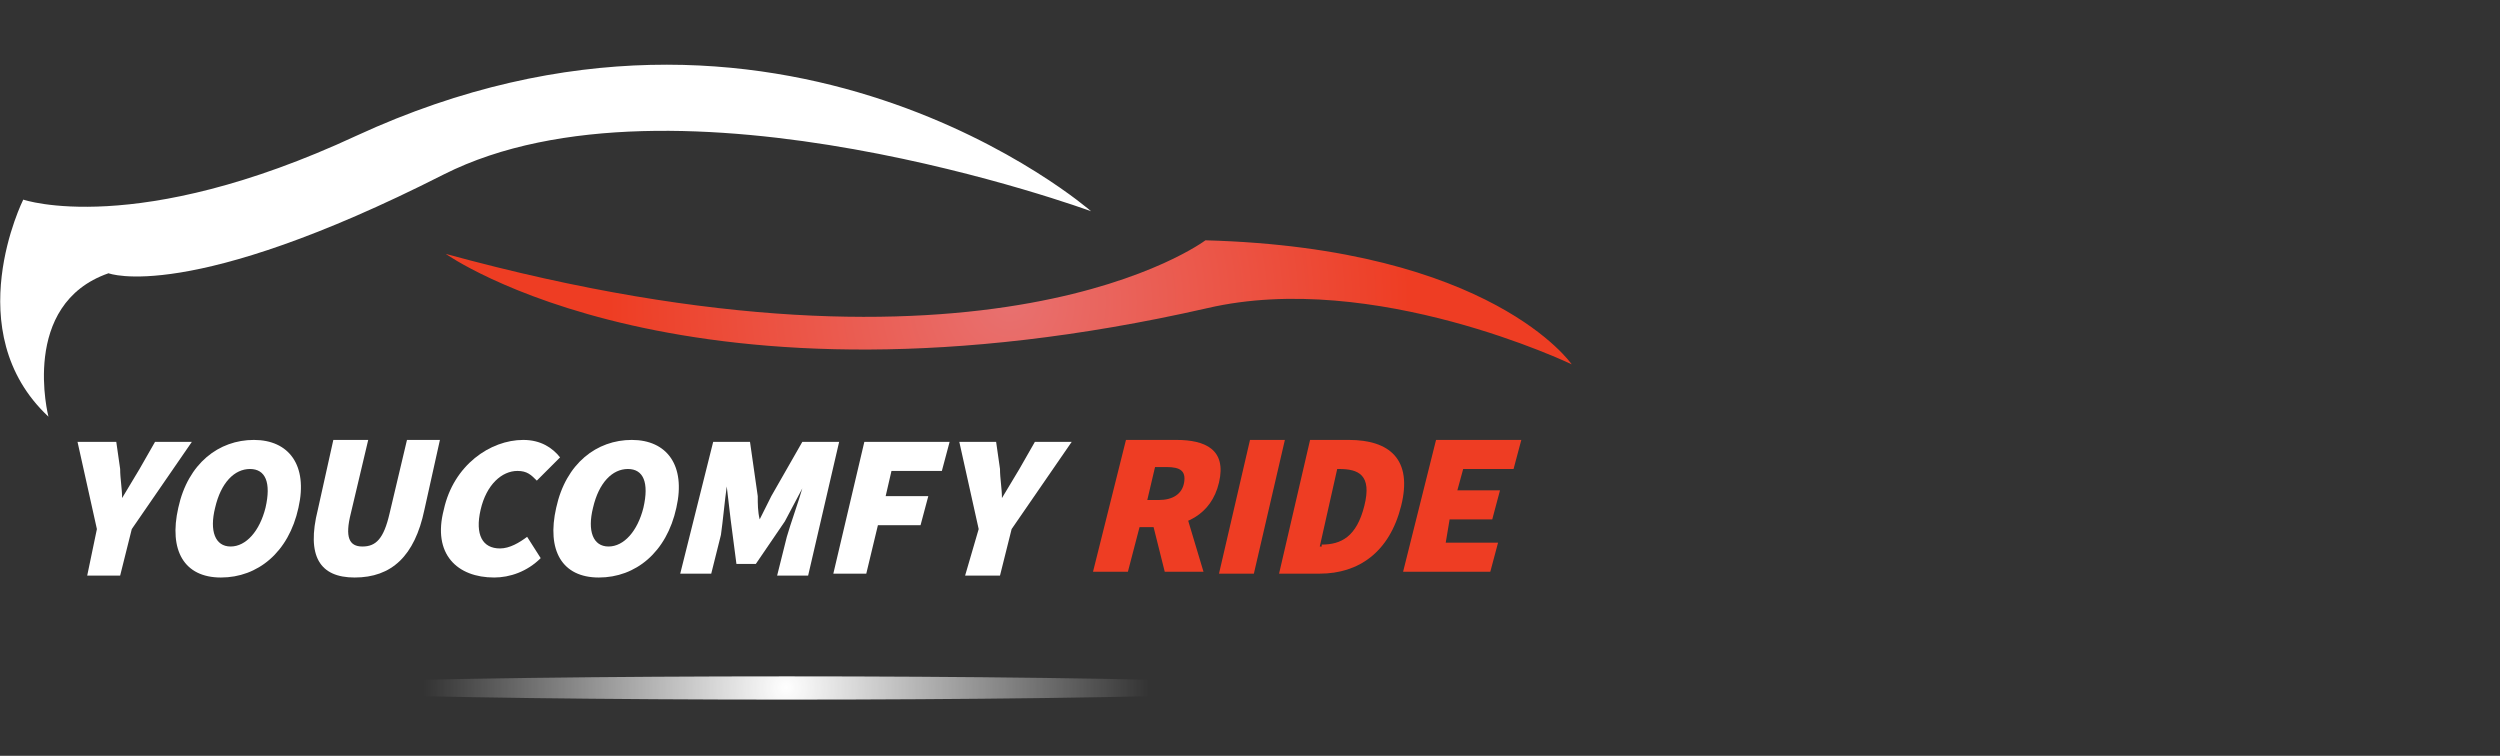
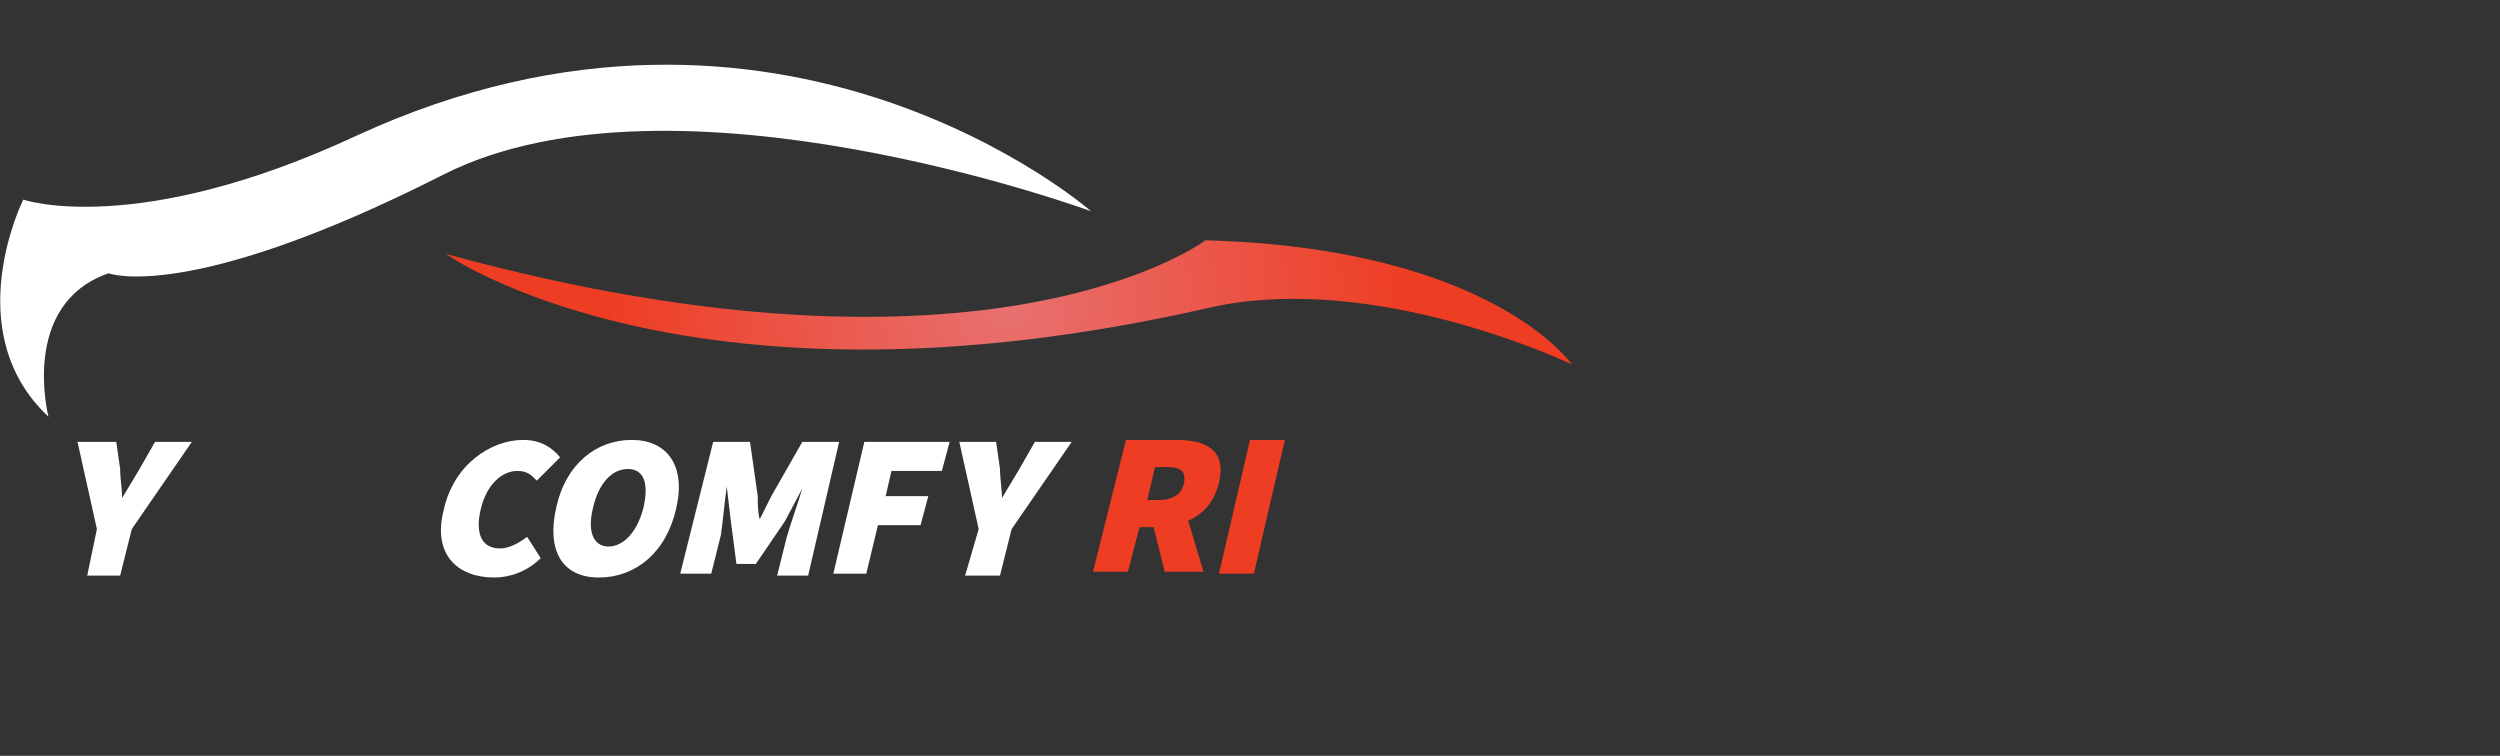
<svg xmlns="http://www.w3.org/2000/svg" version="1.1" id="Layer_1" x="0px" y="0px" viewBox="0 0 129 39" style="enable-background:new 0 0 129 39;" xml:space="preserve">
  <rect x="0" y="0" width="129" height="39" fill="#333333" stroke="none" />
  <style type="text/css">
	.st0{fill:#FFFFFF;}
	.st1{fill:url(#SVGID_1_);}
	.st2{fill:#EE3D23;}
	.st3{fill:url(#SVGID_00000164479434919860490080000018101171594603042961_);}
</style>
  <g>
    <g>
      <path class="st0" d="M2.5,21.5c0,0-1.5-5.8,3.1-7.4c0,0,4.1,1.6,17.3-5.1c11.9-6,33.4,1.9,33.4,1.9S40.3-3.1,18.4,7    C7,12.3,1.2,10.3,1.2,10.3S-2.2,17.1,2.5,21.5z" />
      <radialGradient id="SVGID_1_" cx="52.087" cy="15.616" r="20.667" gradientUnits="userSpaceOnUse">
        <stop offset="8.073434e-08" style="stop-color:#E87170" />
        <stop offset="1" style="stop-color:#EE3D23" />
      </radialGradient>
      <path class="st1" d="M62.2,12.4c0,0-11.1,8.4-39.2,0.7c0,0,12.5,8.9,39.3,2.8c8.6-2,18.8,2.9,18.8,2.9S77,12.8,62.2,12.4z" />
    </g>
    <g>
      <g>
        <g>
          <path class="st2" d="M58.1,22.7h2.6c1.5,0,2.6,0.5,2.2,2.2c-0.4,1.7-1.8,2.3-3.3,2.3h-0.8l-0.6,2.3h-1.8L58.1,22.7z M59.8,25.8      c0.7,0,1.2-0.3,1.3-0.9s-0.2-0.8-0.9-0.8h-0.6l-0.4,1.7H59.8z M59.4,26.7l1.5-1.2l1.2,4h-2L59.4,26.7z" />
-           <path class="st2" d="M64.5,22.7h1.8l-1.6,6.9h-1.8L64.5,22.7z" />
-           <path class="st2" d="M67.6,22.7h2c2.1,0,3.3,1,2.7,3.4c-0.6,2.4-2.2,3.5-4.2,3.5h-2.1L67.6,22.7z M68.2,28.1c1,0,1.8-0.4,2.2-2      c0.4-1.6-0.3-1.9-1.3-1.9H69l-0.9,4H68.2z" />
-           <path class="st2" d="M74.1,22.7h4.4l-0.4,1.5h-2.6l-0.3,1.1h2.2l-0.4,1.5h-2.2L74.6,28h2.7l-0.4,1.5h-4.5L74.1,22.7z" />
+           <path class="st2" d="M64.5,22.7h1.8l-1.6,6.9h-1.8L64.5,22.7" />
        </g>
      </g>
      <g>
        <g>
          <path class="st0" d="M5,27.3l-1-4.5H6l0.2,1.4c0,0.5,0.1,1,0.1,1.5h0c0.3-0.5,0.6-1,0.9-1.5L8,22.8h1.9l-3.1,4.5l-0.6,2.4H4.5      L5,27.3z" />
-           <path class="st0" d="M9.2,26.2c0.5-2.3,2.1-3.5,3.9-3.5s2.8,1.3,2.3,3.5c-0.5,2.3-2.1,3.6-4,3.6S8.7,28.4,9.2,26.2z M13.7,26.2      c0.3-1.3,0-2-0.8-2s-1.5,0.7-1.8,2c-0.3,1.2,0,2,0.8,2S13.4,27.4,13.7,26.2z" />
-           <path class="st0" d="M16.4,26.3l0.8-3.6H19l-0.9,3.8c-0.3,1.2-0.1,1.7,0.6,1.7c0.7,0,1.1-0.4,1.4-1.7l0.9-3.8h1.7l-0.8,3.6      c-0.5,2.4-1.7,3.5-3.6,3.5C16.5,29.8,15.8,28.7,16.4,26.3z" />
          <path class="st0" d="M22.9,26.3c0.5-2.3,2.4-3.6,4.1-3.6c0.9,0,1.5,0.4,1.9,0.9l-1.2,1.2c-0.3-0.3-0.5-0.5-1-0.5      c-0.8,0-1.6,0.7-1.9,2c-0.3,1.3,0.1,2,1,2c0.5,0,1-0.3,1.4-0.6l0.7,1.1c-0.7,0.7-1.6,1-2.4,1C23.6,29.8,22.3,28.6,22.9,26.3z" />
          <path class="st0" d="M28.7,26.2c0.5-2.3,2.1-3.5,3.9-3.5s2.8,1.3,2.3,3.5c-0.5,2.3-2.1,3.6-4,3.6S28.2,28.4,28.7,26.2z       M33.2,26.2c0.3-1.3,0-2-0.8-2s-1.5,0.7-1.8,2c-0.3,1.2,0,2,0.8,2S32.9,27.4,33.2,26.2z" />
          <path class="st0" d="M36.8,22.8h1.9l0.4,2.8c0,0.4,0,0.8,0.1,1.2h0c0.2-0.4,0.4-0.8,0.6-1.2l1.6-2.8h1.9l-1.6,6.9h-1.6l0.5-2      c0.2-0.7,0.6-1.8,0.8-2.5h0l-0.9,1.7L39,29.1h-1l-0.3-2.3l-0.2-1.7h0c-0.1,0.7-0.2,1.8-0.3,2.5l-0.5,2h-1.6L36.8,22.8z" />
          <path class="st0" d="M44.6,22.8H49l-0.4,1.5H46l-0.3,1.3h2.2l-0.4,1.5h-2.2l-0.6,2.5H43L44.6,22.8z" />
          <path class="st0" d="M50.5,27.3l-1-4.5h1.9l0.2,1.4c0,0.5,0.1,1,0.1,1.5h0c0.3-0.5,0.6-1,0.9-1.5l0.8-1.4h1.9l-3.1,4.5l-0.6,2.4      h-1.8L50.5,27.3z" />
        </g>
      </g>
    </g>
    <radialGradient id="SVGID_00000180327882538974720940000017702179655993434038_" cx="40.57" cy="35.472" r="18.725" gradientUnits="userSpaceOnUse">
      <stop offset="8.073434e-08" style="stop-color:#FFFFFF" />
      <stop offset="1" style="stop-color:#FFFFFF;stop-opacity:0" />
    </radialGradient>
-     <ellipse style="fill:url(#SVGID_00000180327882538974720940000017702179655993434038_);" cx="40.6" cy="35.5" rx="26.5" ry="0.6" />
  </g>
</svg>